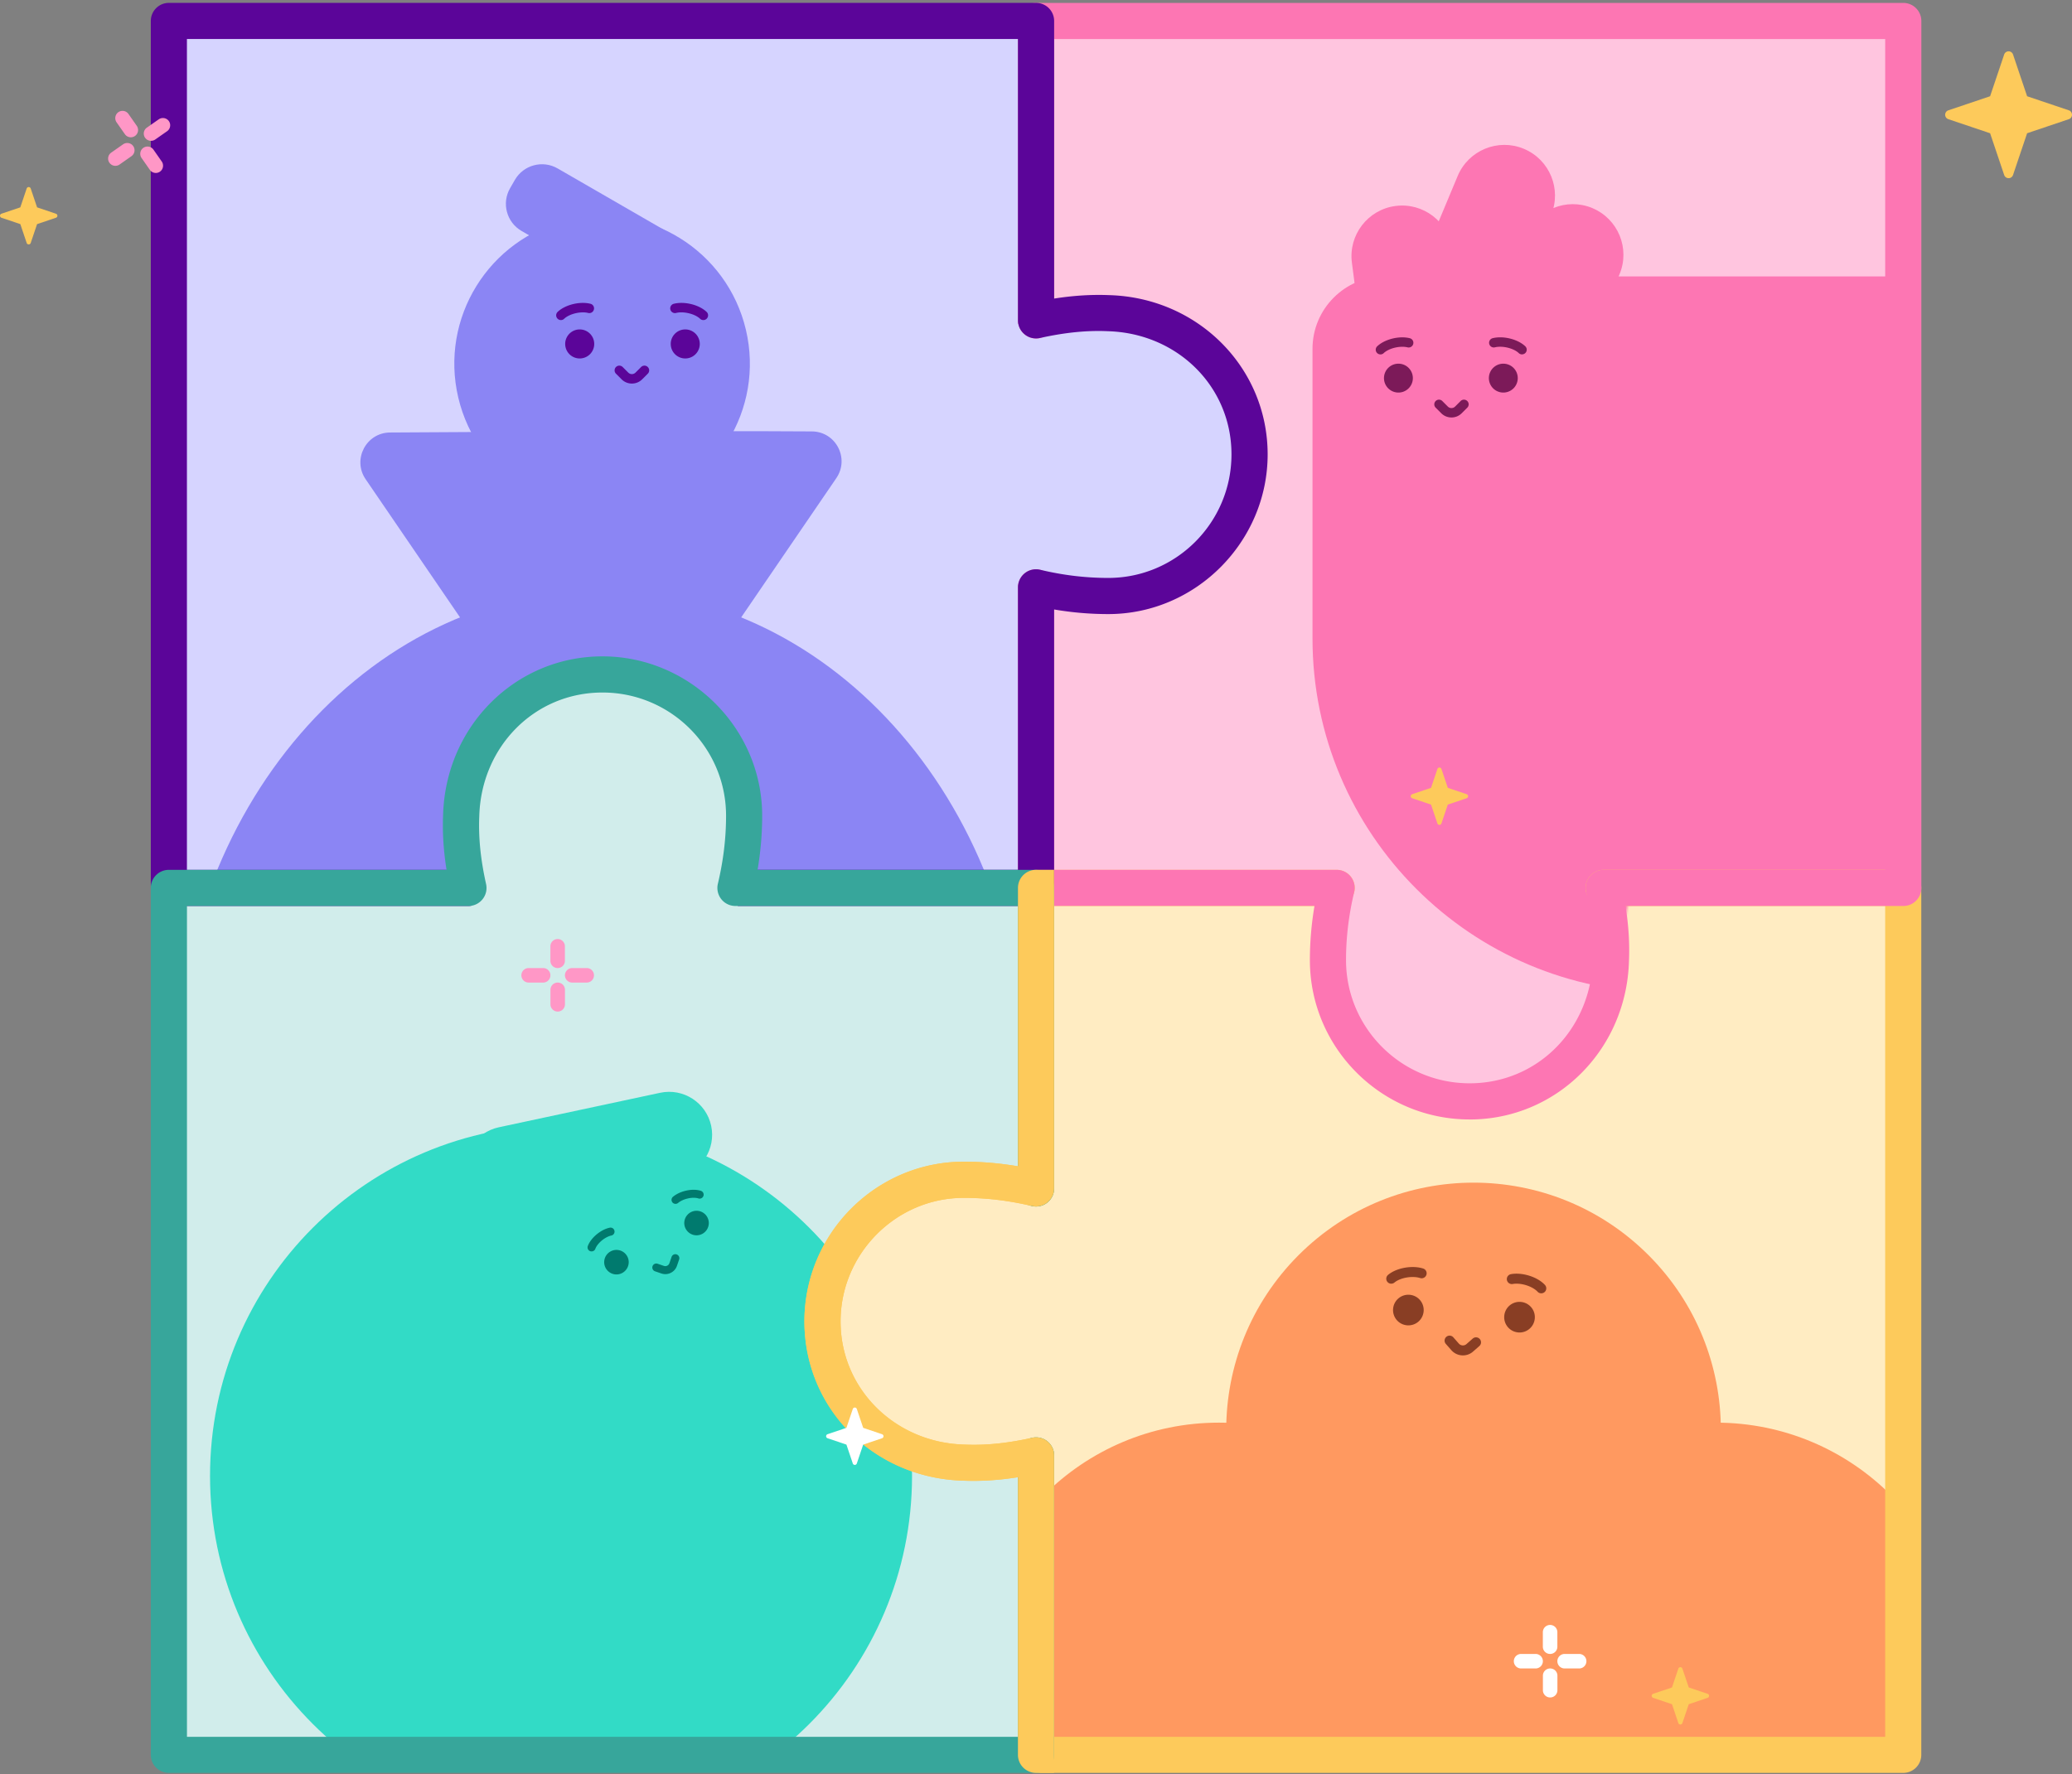
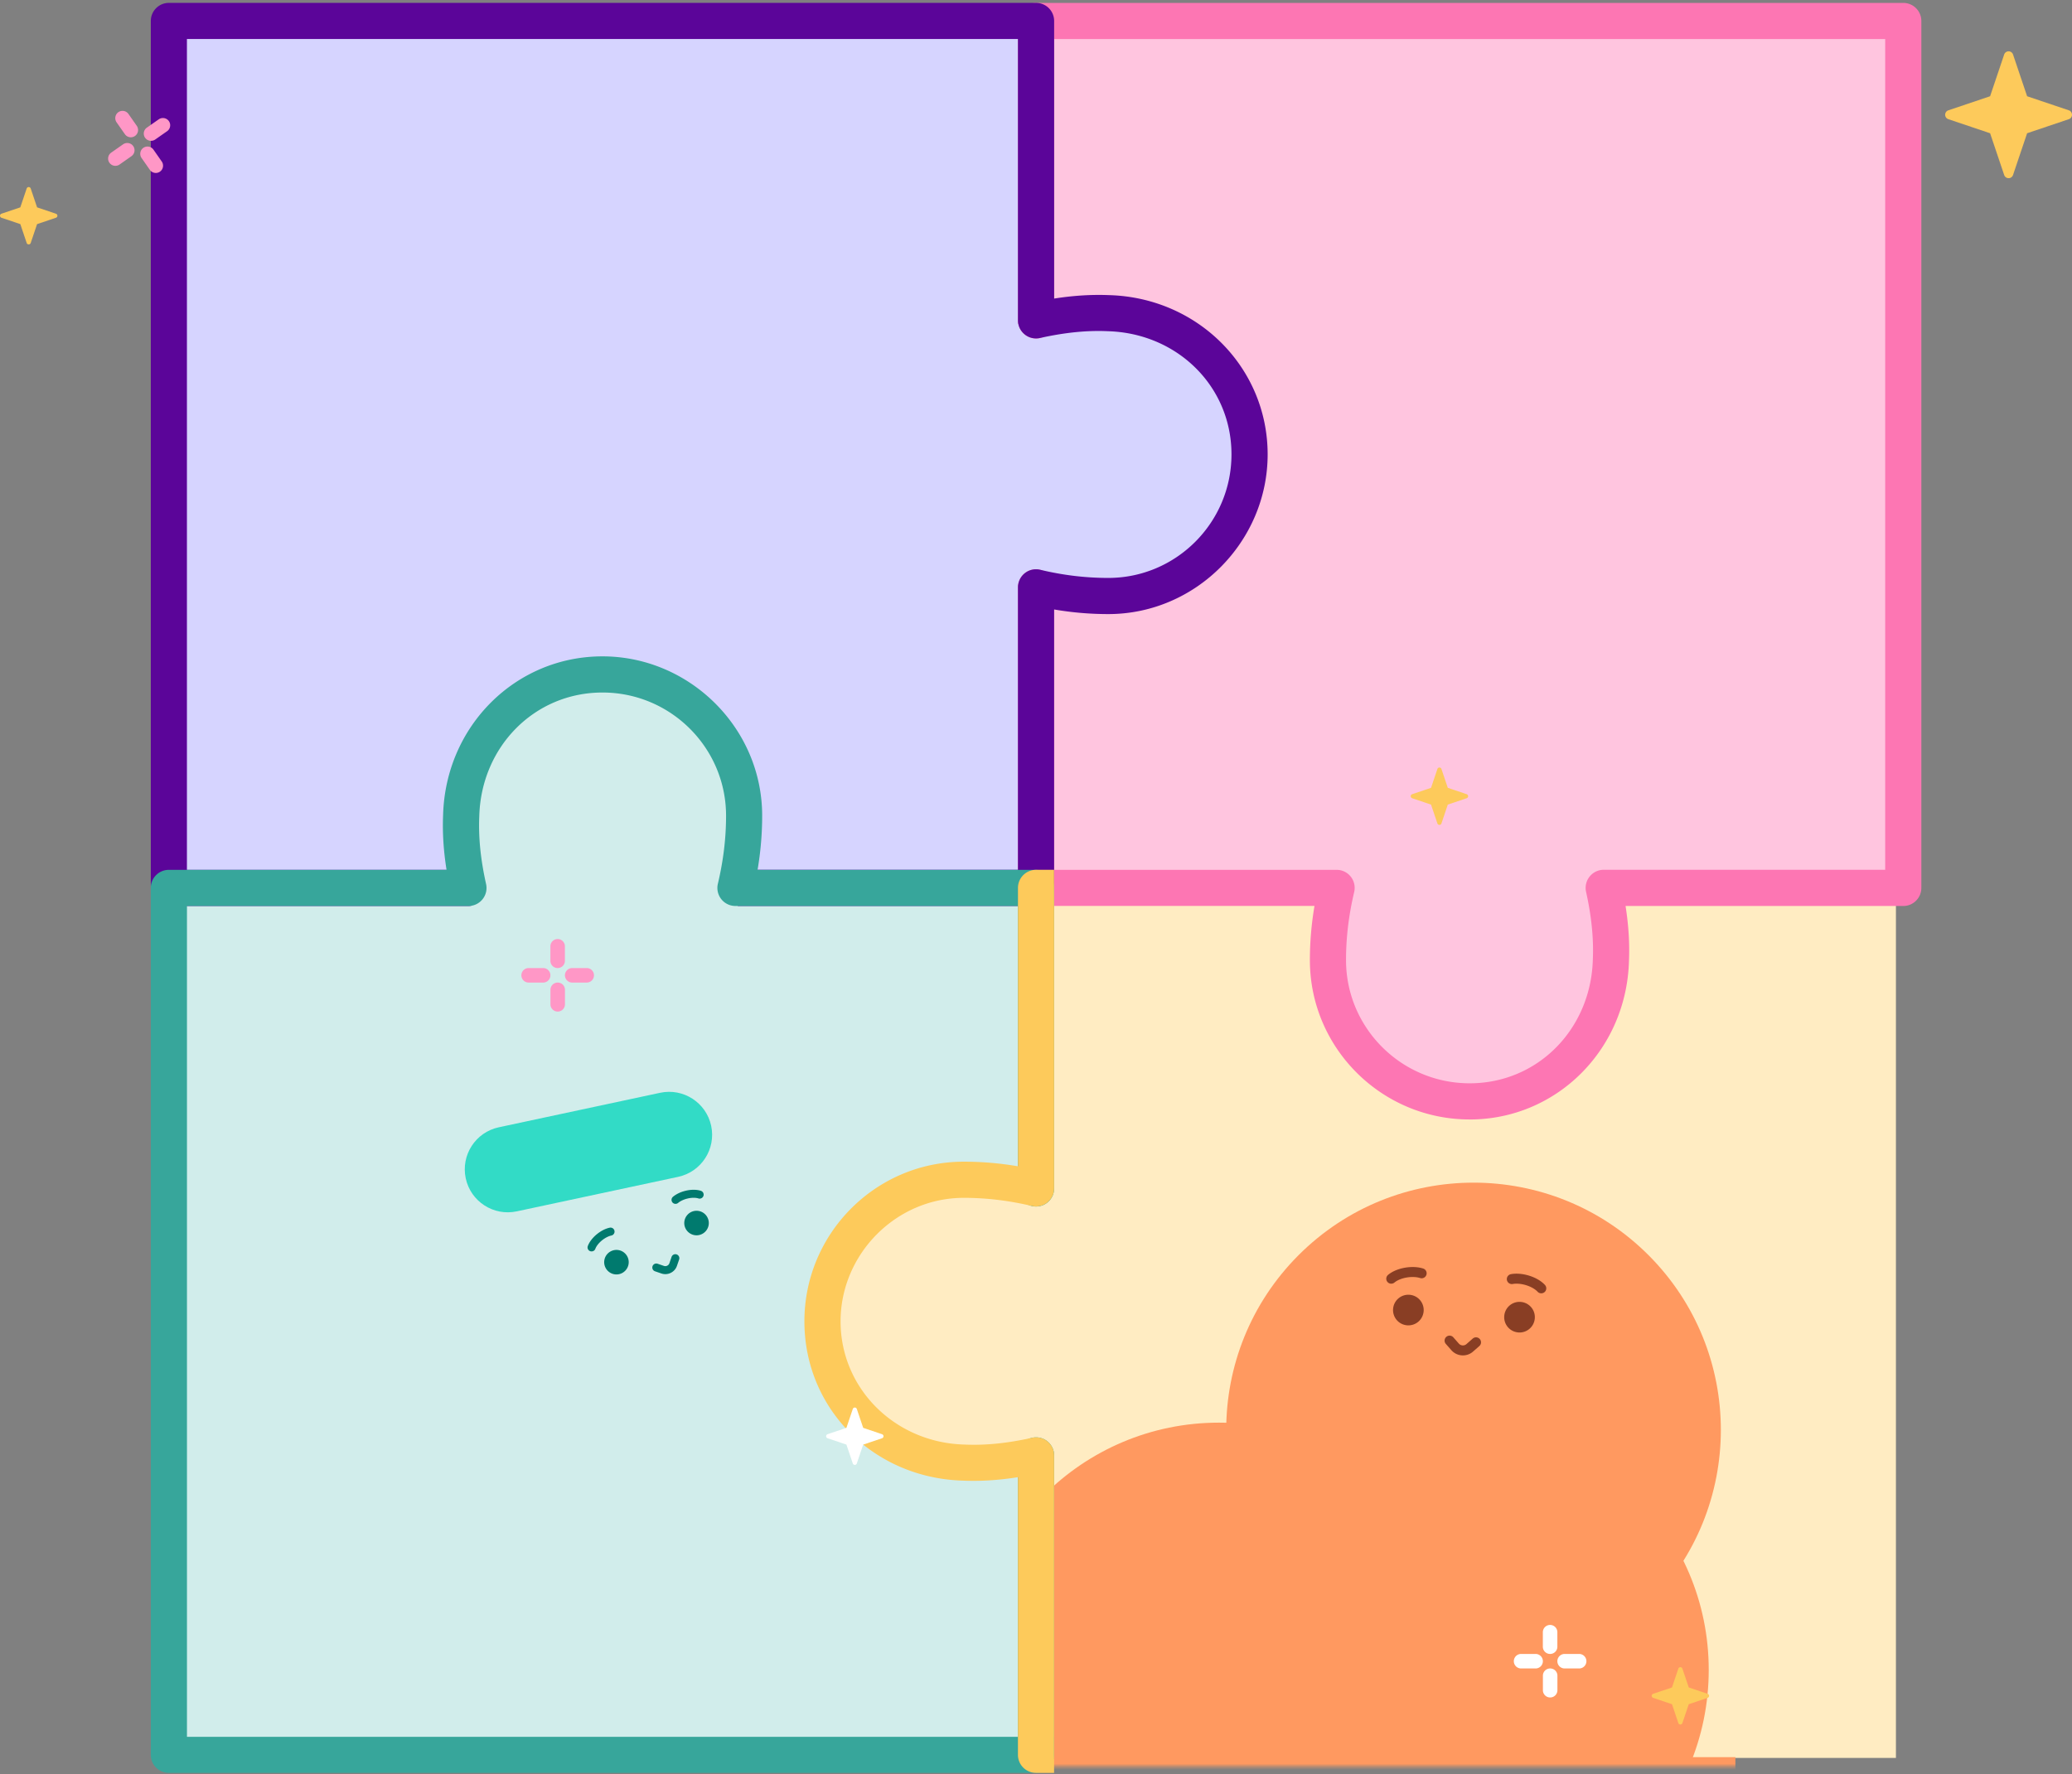
<svg xmlns="http://www.w3.org/2000/svg" width="690" height="591" fill="none">
  <rect width="100%" height="100%" fill="#808080" stroke="none" />
  <path fill="#D1EDEB" d="M339.005 299.396H61.023v289.025h277.982V299.396z" />
  <mask id="a" width="279" height="290" x="57" y="292" maskUnits="userSpaceOnUse" style="mask-type:alpha">
    <path fill="#000" d="M335.586 292.801H57.604v289.025h277.982V292.801z" />
  </mask>
  <g mask="url(#a)">
    <path fill="#32DBC6" d="M225.825 392.006 172.09 403.5c-7.731 1.651-15.346-3.275-16.997-11.007-1.651-7.731 3.275-15.346 11.007-16.997l53.734-11.494c7.732-1.651 15.346 3.275 16.997 11.007 1.651 7.732-3.274 15.346-11.006 16.997z" />
-     <path fill="#32DBC6" d="M186.833 608.495c64.555 0 116.887-52.332 116.887-116.887S251.388 374.72 186.833 374.72c-64.556 0-116.888 52.333-116.888 116.888s52.332 116.887 116.888 116.887z" />
    <path fill="#007A6E" d="M228.405 409.41c1.119 1.957 3.609 2.652 5.566 1.533a4.074 4.074 0 0 0 1.534-5.566 4.074 4.074 0 0 0-5.566-1.534c-1.958 1.119-2.653 3.609-1.534 5.567zm4.591-11.476c-1.154-.37-2.76-.388-4.447.027-1.471.361-2.734.992-3.591 1.714" />
    <path fill="#007A6E" d="M233.574 399.124c.316-.153.569-.433.686-.784a1.337 1.337 0 0 0-.857-1.679c-1.426-.46-3.311-.46-5.17 0-1.615.397-3.085 1.11-4.132 1.994a1.34 1.34 0 0 0-.162 1.877 1.34 1.34 0 0 0 1.876.162c.731-.613 1.841-1.146 3.05-1.443 1.371-.343 2.77-.361 3.717-.054.343.108.695.072.992-.073zm-36.575 16.393c.415-1.136 1.39-2.418 2.752-3.491 1.191-.938 2.463-1.543 3.564-1.777" />
    <path fill="#007A6E" d="M197.586 416.717c.298-.144.541-.406.668-.739.342-.939 1.218-2.03 2.327-2.905.975-.767 2.075-1.327 3.014-1.525a1.33 1.33 0 0 0 1.028-1.579 1.329 1.329 0 0 0-1.579-1.028c-1.344.279-2.806 1.001-4.114 2.039-1.506 1.19-2.67 2.67-3.184 4.077a1.328 1.328 0 0 0 1.831 1.651l.009.009zm4.151 5.729c1.118 1.958 3.609 2.652 5.566 1.533 1.958-1.118 2.653-3.608 1.534-5.566a4.075 4.075 0 0 0-5.566-1.534 4.075 4.075 0 0 0-1.534 5.567zm21.625 1.543a4.05 4.05 0 0 0 2.075-2.355l.722-2.102a1.331 1.331 0 0 0-.83-1.687 1.331 1.331 0 0 0-1.688.83l-.721 2.102a1.444 1.444 0 0 1-1.832.893l-2.102-.722a1.332 1.332 0 0 0-1.687.83 1.332 1.332 0 0 0 .83 1.688l2.102.721a4.06 4.06 0 0 0 3.131-.198z" />
  </g>
  <path fill="#FFECC2" d="M631.368 296.536H346.015v289.025h285.353V296.536z" />
  <path fill="#FFC5DF" d="M634.67 6.817H350.066v289.025H634.67V6.817z" />
  <path fill="#D6D4FF" d="M360.973 198.775c30.29 0 54.844-21.242 54.844-47.446 0-26.203-24.554-47.446-54.844-47.446-30.289 0-54.844 21.243-54.844 47.446 0 26.204 24.555 47.446 54.844 47.446z" />
  <path fill="#FFECC2" d="M329.09 488.648c30.289 0 54.844-21.242 54.844-47.446 0-26.204-24.555-47.446-54.844-47.446-30.29 0-54.844 21.242-54.844 47.446 0 26.204 24.554 47.446 54.844 47.446z" />
  <path fill="#FFC5DF" d="M489.508 367.205c26.204 0 47.446-24.555 47.446-54.844 0-30.29-21.242-54.844-47.446-54.844-26.204 0-47.446 24.554-47.446 54.844 0 30.289 21.242 54.844 47.446 54.844z" />
  <path fill="#D6D4FF" d="M339.005 6.817H61.023v289.025h277.982V6.817z" />
  <path fill="#D6D4FF" d="M339.005 6.817H61.023v289.025h277.982V6.817z" />
  <mask id="b" width="279" height="290" x="57" y="10" maskUnits="userSpaceOnUse" style="mask-type:alpha">
-     <path fill="#000" d="M335.586 10.372H57.604v289.024h277.982V10.372z" />
-   </mask>
+     </mask>
  <g mask="url(#b)">
    <path fill="#8B85F4" d="m185.696 56.104 41.32 23.853c5.747 3.32 7.714 10.673 4.403 16.42-3.32 5.747-10.673 7.714-16.42 4.403l-41.32-23.854c-4.98-2.878-6.694-9.247-3.816-14.236l1.596-2.77c2.878-4.98 9.248-6.694 14.237-3.816zm92.808 103.164-70.281 102.886c-3.951 5.783-12.486 5.783-16.438 0l-70.027-102.525c-4.493-6.586.18-15.517 8.146-15.563 34.202-.216 106.468-.604 140.471-.36 7.966.054 12.622 8.985 8.129 15.562z" />
    <path fill="#8B85F4" d="M200.005 524.772c78.133 0 141.472-73.498 141.472-164.162s-63.339-164.162-141.472-164.162c-78.133 0-141.472 73.498-141.472 164.162s63.339 164.162 141.472 164.162zm11.801-355.732c26.449-6.242 42.829-32.744 36.587-59.192-6.242-26.45-32.744-42.83-59.192-36.587-26.449 6.243-42.829 32.744-36.587 59.192 6.242 26.449 32.744 42.83 59.192 36.587z" />
    <path fill="#5B0599" d="M227.901 109.739a4.834 4.834 0 0 0-4.529 5.124 4.835 4.835 0 0 0 5.124 4.529 4.834 4.834 0 0 0 4.529-5.124 4.834 4.834 0 0 0-5.124-4.529zm7.416-5.838c-1.281-1.227-3.284-2.21-5.503-2.688-1.931-.415-3.853-.424-5.432-.027a1.576 1.576 0 0 0 .767 3.058c1.101-.28 2.553-.262 3.997.054 1.642.352 3.131 1.056 3.988 1.877a1.55 1.55 0 0 0 1.091.442c.415 0 .83-.163 1.137-.487a1.573 1.573 0 0 0-.045-2.229zm-39.453.343a1.57 1.57 0 0 0 1.912-1.146 1.565 1.565 0 0 0-1.145-1.912c-1.579-.397-3.501-.388-5.431.027-2.22.478-4.232 1.461-5.504 2.688a1.573 1.573 0 0 0-.045 2.229c.307.324.722.487 1.137.487a1.52 1.52 0 0 0 1.091-.442c.858-.821 2.346-1.525 3.988-1.877 1.444-.307 2.896-.334 3.997-.054zm-3.112 5.495a4.834 4.834 0 0 0-4.529 5.124 4.835 4.835 0 0 0 5.124 4.529 4.835 4.835 0 0 0 4.529-5.124c-.162-2.671-2.463-4.692-5.133-4.529h.009zm20.741 12.513-1.859 1.859a1.71 1.71 0 0 1-2.417 0l-1.859-1.859a1.58 1.58 0 0 0-2.228 0 1.579 1.579 0 0 0 0 2.229l1.858 1.858a4.825 4.825 0 0 0 3.438 1.425 4.824 4.824 0 0 0 3.437-1.425l1.858-1.858a1.579 1.579 0 0 0 0-2.229 1.58 1.58 0 0 0-2.228 0z" />
  </g>
  <mask id="c" width="286" height="290" x="346" y="299" maskUnits="userSpaceOnUse" style="mask-type:alpha">
    <path fill="#000" d="M631.368 299.396H346.015v289.025h285.353V299.396z" />
  </mask>
  <g mask="url(#c)">
    <path fill="#FF9960" d="M405.92 638.6c45.487 0 82.361-36.874 82.361-82.36 0-45.487-36.874-82.361-82.361-82.361-45.486 0-82.36 36.874-82.36 82.361 0 45.486 36.874 82.36 82.36 82.36z" />
    <path fill="#FF9960" d="M486.666 638.6c45.487 0 82.361-36.874 82.361-82.36 0-45.487-36.874-82.361-82.361-82.361-45.486 0-82.361 36.874-82.361 82.361 0 45.486 36.875 82.36 82.361 82.36z" />
-     <path fill="#FF9960" d="M571.444 638.6c45.487 0 82.361-36.874 82.361-82.36 0-45.487-36.874-82.361-82.361-82.361-45.486 0-82.36 36.874-82.36 82.361 0 45.486 36.874 82.36 82.36 82.36z" />
    <path fill="#FF9960" d="M548.944 534.535c32.163-32.164 32.163-84.312 0-116.476-32.164-32.164-84.312-32.164-116.476 0s-32.164 84.312 0 116.476 84.312 32.164 116.476 0zm28.96 50.773H401.075V638.6h176.829v-53.292z" />
    <path fill="#893E24" d="M474.063 437.016a5.094 5.094 0 0 1-5.702 4.42 5.093 5.093 0 0 1-4.42-5.701 5.093 5.093 0 0 1 5.701-4.421 5.094 5.094 0 0 1 4.421 5.702z" />
    <path fill="#241F20" d="M463.309 425.937c1.155-.974 3.004-1.759 5.151-2.084 1.877-.28 3.627-.154 4.962.271" />
    <path fill="#893E24" d="M463.201 427.597a1.658 1.658 0 0 1-1.164-.587 1.66 1.66 0 0 1 .198-2.345c1.426-1.209 3.609-2.102 5.982-2.454 2.057-.307 4.087-.19 5.72.334a1.662 1.662 0 1 1-1.02 3.166c-1.137-.361-2.67-.442-4.213-.216-1.75.261-3.365.902-4.322 1.705a1.655 1.655 0 0 1-1.181.388v.009z" />
    <path fill="#241F20" d="M513.254 429.14c-1.019-1.11-2.751-2.13-4.844-2.725-1.823-.514-3.582-.613-4.962-.361" />
    <path fill="#893E24" d="M513.146 430.8a1.663 1.663 0 0 1-1.119-.533c-.848-.92-2.364-1.759-4.069-2.246-1.498-.424-3.031-.541-4.204-.325a1.674 1.674 0 0 1-1.94-1.335 1.675 1.675 0 0 1 1.335-1.94c1.688-.315 3.717-.171 5.72.397 2.31.65 4.358 1.823 5.621 3.203a1.658 1.658 0 0 1-1.326 2.779h-.018zm-2.067 8.589a5.092 5.092 0 0 1-5.701 4.42 5.093 5.093 0 0 1-4.421-5.701 5.094 5.094 0 0 1 5.702-4.421c2.796.361 4.781 2.905 4.42 5.702zm-24.25 12.08a5.102 5.102 0 0 1-3.518-1.732l-1.832-2.084a1.66 1.66 0 0 1 .154-2.346 1.658 1.658 0 0 1 2.345.153l1.832 2.084a1.8 1.8 0 0 0 2.544.163l2.084-1.832a1.66 1.66 0 0 1 2.346.154 1.658 1.658 0 0 1-.154 2.345l-2.084 1.832a5.09 5.09 0 0 1-3.717 1.263z" />
  </g>
  <mask id="d" width="279" height="363" x="353" y="10" maskUnits="userSpaceOnUse" style="mask-type:alpha">
-     <path fill="#000" d="m631.358 299.396-87.152-5.178-15.102 52.209-34.446 26.209-141.273-73.24V10.372h277.973v289.024z" />
-   </mask>
+     </mask>
  <g mask="url(#d)">
    <path fill="#FD76B3" d="m485.42 58.63-24.927 59.67c-3.591 8.589.469 18.459 9.058 22.05 8.588 3.59 18.458-.469 22.049-9.058l24.928-59.67c3.59-8.59-.47-18.46-9.058-22.05-8.589-3.591-18.459.469-22.05 9.058z" />
    <path fill="#FD76B3" d="m508.209 78.37-24.927 59.67c-3.591 8.589.469 18.459 9.058 22.05 8.589 3.59 18.458-.47 22.049-9.058l24.928-59.671c3.59-8.589-.47-18.459-9.058-22.05-8.589-3.59-18.459.47-22.05 9.058z" />
    <path fill="#FD76B3" d="m450.198 87.5 8.364 64.127c1.2 9.23 9.662 15.734 18.891 14.535 9.23-1.2 15.735-9.663 14.535-18.892l-8.364-64.128c-1.199-9.23-9.662-15.734-18.891-14.534-9.23 1.2-15.735 9.662-14.535 18.892z" />
    <path fill="#FD76B3" d="M461.205 92.065h187.664c13.308 0 24.116 10.808 24.116 24.115v96.498c0 65.102-52.85 117.952-117.952 117.952s-117.952-52.85-117.952-117.952V116.18c0-13.307 10.808-24.115 24.115-24.115h.009z" />
    <path fill="#7C1A59" d="M470.489 126.249a4.807 4.807 0 0 1-5.097 4.502 4.807 4.807 0 0 1-4.502-5.098 4.807 4.807 0 0 1 5.097-4.502 4.807 4.807 0 0 1 4.502 5.098z" />
    <path fill="#241F20" d="M459.699 116.478c1.029-.983 2.716-1.84 4.719-2.264 1.741-.379 3.401-.361 4.682-.045" />
    <path fill="#7C1A59" d="M459.699 118.048c-.415 0-.821-.163-1.128-.478a1.567 1.567 0 0 1 .046-2.211c1.272-1.218 3.265-2.192 5.476-2.67 1.912-.415 3.834-.424 5.395-.027a1.57 1.57 0 0 1 1.137 1.903 1.57 1.57 0 0 1-1.904 1.137c-1.092-.271-2.544-.253-3.97.054-1.633.352-3.112 1.047-3.96 1.868a1.58 1.58 0 0 1-1.083.433l-.009-.009z" />
    <path fill="#241F20" d="M506.847 116.478c-1.029-.983-2.716-1.84-4.719-2.264-1.741-.379-3.401-.361-4.682-.045" />
    <path fill="#7C1A59" d="M506.847 118.048c-.388 0-.785-.144-1.083-.433-.848-.821-2.327-1.516-3.96-1.868-1.435-.306-2.878-.324-3.97-.054a1.572 1.572 0 0 1-1.903-1.136 1.573 1.573 0 0 1 1.136-1.904c1.57-.397 3.483-.388 5.395.027 2.211.478 4.205 1.453 5.477 2.67.622.596.64 1.588.045 2.211a1.58 1.58 0 0 1-1.128.478l-.009.009zm-1.425 8.201a4.807 4.807 0 0 1-5.097 4.502 4.808 4.808 0 0 1-4.502-5.098 4.807 4.807 0 0 1 5.097-4.502 4.807 4.807 0 0 1 4.502 5.098zm-22.068 12.811a4.788 4.788 0 0 1-3.41-1.417l-1.849-1.849a1.556 1.556 0 0 1 0-2.21 1.556 1.556 0 0 1 2.21 0l1.849 1.849a1.704 1.704 0 0 0 2.4 0l1.85-1.849a1.567 1.567 0 0 1 2.219 0 1.556 1.556 0 0 1 0 2.21l-1.849 1.849a4.792 4.792 0 0 1-3.411 1.417h-.009z" />
  </g>
-   <path fill="#FDCA5B" d="M633.794 590.55H345.013a6.016 6.016 0 0 1-6.018-6.017v-92.474c-6.441 1.019-12.459 1.389-18.305 1.145-29.574-.821-52.805-24.133-52.805-53.057 0-28.925 23.809-53.184 53.066-53.184 6.054 0 12.009.505 18.053 1.533V295.76a6.016 6.016 0 0 1 6.018-6.017h100.107a6.015 6.015 0 0 1 6.017 6.017 6.01 6.01 0 0 1-6.017 6.018h-94.09v94.098a6.014 6.014 0 0 1-2.291 4.719 6.04 6.04 0 0 1-5.106 1.136c-7.714-1.831-15.121-2.715-22.681-2.715-22.618 0-41.032 18.459-41.032 41.149s18.098 40.391 41.194 41.031c7.109.325 14.39-.451 22.6-2.264 1.795-.361 3.654.045 5.061 1.182a5.964 5.964 0 0 1 2.255 4.691v93.737h276.747V301.769h-93.738a6.015 6.015 0 0 1-6.017-6.018 6.01 6.01 0 0 1 6.017-6.017h99.746a6.016 6.016 0 0 1 6.018 6.017v288.782a6.016 6.016 0 0 1-6.018 6.017z" />
  <path fill="#FD76B3" d="M489.4 372.888c-29.331 0-53.193-23.809-53.193-53.067 0-6.026.505-11.99 1.533-18.052h-92.736a6.016 6.016 0 0 1-6.017-6.018V195.644a6.015 6.015 0 0 1 6.017-6.017 6.01 6.01 0 0 1 6.018 6.017v94.098h94.089a5.99 5.99 0 0 1 4.719 2.283 6.025 6.025 0 0 1 1.127 5.115c-1.831 7.741-2.715 15.157-2.715 22.672 0 22.627 18.459 41.032 41.167 41.032 22.708 0 40.391-18.098 41.022-41.194.307-7.028-.433-14.39-2.255-22.6a6.033 6.033 0 0 1 1.191-5.07 6.003 6.003 0 0 1 4.691-2.256h93.737V13.005H351.049v93.738a6.015 6.015 0 0 1-6.018 6.017 6.01 6.01 0 0 1-6.017-6.017V6.988A6.016 6.016 0 0 1 345.031.97h288.782a6.016 6.016 0 0 1 6.017 6.018v288.781a6.016 6.016 0 0 1-6.017 6.018h-92.484c1.011 6.432 1.39 12.477 1.137 18.305-.821 29.574-24.124 52.805-53.048 52.805l-.018-.009z" />
  <path fill="#5B0599" d="M345.013 301.769H244.897a6.016 6.016 0 0 1-6.017-6.018 6.01 6.01 0 0 1 6.017-6.017h94.099v-94.099c0-1.84.848-3.581 2.291-4.718 1.444-1.146 3.302-1.552 5.124-1.128 7.687 1.832 15.103 2.716 22.663 2.716 22.618 0 41.023-18.459 41.023-41.149s-18.098-40.391-41.185-41.031c-7.037-.325-14.39.451-22.6 2.264a5.979 5.979 0 0 1-5.061-1.182 6.021 6.021 0 0 1-2.255-4.691V12.988H62.249v276.755h93.738a6.015 6.015 0 0 1 6.017 6.017 6.01 6.01 0 0 1-6.017 6.018H56.241a6.017 6.017 0 0 1-6.018-6.018V6.979A6.016 6.016 0 0 1 56.241.961h288.781a6.017 6.017 0 0 1 6.018 6.018v92.474c6.423-1.01 12.441-1.38 18.305-1.145 29.565.82 52.796 24.133 52.796 53.057 0 28.924-23.8 53.184-53.058 53.184-6.053 0-12.008-.505-18.052-1.534v92.736a6.017 6.017 0 0 1-6.018 6.018z" />
  <path fill="#D1EDEB" d="M208.523 336.272c25.931-3.769 43.42-31.124 39.064-61.099-4.357-29.974-28.91-51.218-54.842-47.449-25.931 3.769-43.421 31.124-39.064 61.099 4.357 29.974 28.91 51.218 54.842 47.449z" />
  <path fill="#37A69B" d="M345.013 590.55H56.232a6.016 6.016 0 0 1-6.018-6.017V295.76a6.016 6.016 0 0 1 6.018-6.017h92.474c-1.019-6.424-1.398-12.459-1.146-18.306.821-29.573 24.125-52.805 53.067-52.805s53.184 23.809 53.184 53.067c0 6.027-.505 11.99-1.534 18.053h92.745a6.016 6.016 0 0 1 6.018 6.017v100.107a6.017 6.017 0 0 1-6.018 6.018 6.01 6.01 0 0 1-6.017-6.018v-94.098h-94.098a5.99 5.99 0 0 1-4.719-2.283 6.022 6.022 0 0 1-1.128-5.115c1.832-7.741 2.725-15.157 2.725-22.672 0-22.627-18.459-41.031-41.149-41.031s-40.4 18.097-41.031 41.193c-.307 7.046.433 14.399 2.264 22.591a5.993 5.993 0 0 1-1.173 5.07 6.008 6.008 0 0 1-4.7 2.256H62.259v276.746h276.746v-93.737a6.016 6.016 0 0 1 6.017-6.018 6.011 6.011 0 0 1 6.018 6.018v99.746a6.016 6.016 0 0 1-6.018 6.017l-.009-.009z" />
  <path fill="#FDCA5B" d="M351.031 578.524v-93.737a5.979 5.979 0 0 0-2.256-4.692c-1.407-1.136-3.266-1.542-5.061-1.181-8.201 1.822-15.491 2.589-22.6 2.264-23.096-.64-41.194-18.666-41.194-41.031 0-22.366 18.414-41.149 41.032-41.149 7.56 0 14.967.893 22.681 2.715a6.04 6.04 0 0 0 5.106-1.136 6.012 6.012 0 0 0 2.292-4.719V289.734h-6.018a6.015 6.015 0 0 0-6.017 6.017v92.736c-6.045-1.028-12-1.533-18.053-1.533-29.258 0-53.067 23.862-53.067 53.184 0 29.321 23.231 52.236 52.805 53.057 5.855.244 11.873-.126 18.305-1.146v92.475a6.016 6.016 0 0 0 6.018 6.017h6.018v-12.026l.009.009zM690 38.221a1.552 1.552 0 0 0-1.056-1.48l-13.893-4.681-4.683-13.894a1.555 1.555 0 0 0-2.111-.938c-.406.18-.713.523-.848.938l-4.682 13.894-13.894 4.682a1.555 1.555 0 0 0-.938.848 1.537 1.537 0 0 0 0 1.263c.18.406.523.713.938.848l13.894 4.682 4.682 13.894c.135.415.442.758.848.938a1.555 1.555 0 0 0 2.111-.938l4.683-13.894 13.893-4.682c.307-.108.578-.307.767-.568.19-.262.289-.587.289-.912zM19.115 71.864a.712.712 0 0 0-.135-.415.788.788 0 0 0-.352-.262l-6.28-2.12-2.12-6.28a.694.694 0 0 0-.387-.423.694.694 0 0 0-.569 0 .72.72 0 0 0-.388.424l-2.12 6.279-6.28 2.12a.693.693 0 0 0-.423.388.693.693 0 0 0 0 .568.72.72 0 0 0 .424.388l6.28 2.12 2.12 6.28c.062.19.198.343.387.424.18.08.388.08.569 0a.72.72 0 0 0 .388-.424l2.12-6.28 6.279-2.12a.676.676 0 0 0 .352-.261.673.673 0 0 0 .135-.415v.009zm469.787 193.357a.713.713 0 0 0-.135-.415.798.798 0 0 0-.352-.262l-6.279-2.12-2.12-6.279a.698.698 0 0 0-.388-.424.697.697 0 0 0-.569 0 .721.721 0 0 0-.388.424l-2.12 6.279-6.279 2.12a.695.695 0 0 0-.424.388.697.697 0 0 0 0 .569c.081.18.234.325.424.388l6.279 2.12 2.12 6.279c.063.19.199.343.388.424a.697.697 0 0 0 .569 0 .722.722 0 0 0 .388-.424l2.12-6.279 6.279-2.12a.678.678 0 0 0 .352-.262.674.674 0 0 0 .135-.415v.009z" />
  <path fill="#fff" d="M294.219 478.408a.711.711 0 0 0-.135-.415.789.789 0 0 0-.352-.262l-6.279-2.12-2.121-6.279a.69.69 0 0 0-.387-.424.689.689 0 0 0-.569 0 .719.719 0 0 0-.388.424l-2.12 6.279-6.279 2.12a.69.69 0 0 0-.424.388.694.694 0 0 0 0 .568.716.716 0 0 0 .424.388l6.279 2.12 2.12 6.28a.697.697 0 0 0 .388.424.697.697 0 0 0 .569 0 .723.723 0 0 0 .387-.424l2.121-6.28 6.279-2.12a.68.68 0 0 0 .352-.261.676.676 0 0 0 .135-.415v.009z" />
  <path fill="#FDCA5B" d="M569.143 564.883a.711.711 0 0 0-.135-.415.784.784 0 0 0-.352-.262l-6.279-2.12-2.12-6.279a.695.695 0 0 0-.388-.424.689.689 0 0 0-.569 0 .719.719 0 0 0-.388.424l-2.12 6.279-6.279 2.12a.692.692 0 0 0-.424.388.694.694 0 0 0 0 .568.716.716 0 0 0 .424.388l6.279 2.12 2.12 6.28a.695.695 0 0 0 .388.424.697.697 0 0 0 .569 0 .724.724 0 0 0 .388-.424l2.12-6.28 6.279-2.12a.677.677 0 0 0 .352-.261.676.676 0 0 0 .135-.415v.009z" />
  <path fill="#FF97C6" d="M185.712 322.455a2.41 2.41 0 0 0 1.706-.703 2.41 2.41 0 0 0 .703-1.705v-4.836c0-.866-.46-1.66-1.209-2.093a2.411 2.411 0 0 0-2.417 0 2.413 2.413 0 0 0-1.209 2.093v4.836c0 .64.252 1.254.703 1.705a2.41 2.41 0 0 0 1.705.703h.018zm9.672.001h-4.836c-.866 0-1.66.46-2.093 1.208a2.413 2.413 0 0 0 0 2.418 2.413 2.413 0 0 0 2.093 1.209h4.836c.866 0 1.66-.46 2.093-1.209a2.413 2.413 0 0 0 0-2.418 2.414 2.414 0 0 0-2.093-1.208zm-9.671 4.835a2.41 2.41 0 0 0-1.705.704 2.41 2.41 0 0 0-.704 1.705v4.836c0 .866.46 1.66 1.209 2.093a2.413 2.413 0 0 0 2.418 0 2.413 2.413 0 0 0 1.209-2.093V329.7a2.41 2.41 0 0 0-.704-1.705 2.41 2.41 0 0 0-1.705-.704h-.018zm-4.836-4.835h-4.836c-.866 0-1.66.46-2.093 1.208a2.413 2.413 0 0 0 0 2.418 2.413 2.413 0 0 0 2.093 1.209h4.836c.866 0 1.66-.46 2.093-1.209a2.413 2.413 0 0 0 0-2.418 2.414 2.414 0 0 0-2.093-1.208z" />
  <path fill="#fff" d="M516.211 550.926c.641 0 1.254-.253 1.706-.704a2.41 2.41 0 0 0 .703-1.705v-4.836c0-.866-.46-1.66-1.209-2.093a2.413 2.413 0 0 0-2.418 0 2.415 2.415 0 0 0-1.209 2.093v4.836c0 .64.253 1.254.704 1.705a2.411 2.411 0 0 0 1.705.704h.018zm9.663 0h-4.836c-.866 0-1.66.46-2.093 1.209a2.413 2.413 0 0 0 0 2.418 2.414 2.414 0 0 0 2.093 1.208h4.836c.866 0 1.66-.46 2.093-1.208a2.413 2.413 0 0 0 0-2.418 2.413 2.413 0 0 0-2.093-1.209zm-9.662 4.835a2.41 2.41 0 0 0-1.705.704 2.411 2.411 0 0 0-.704 1.705v4.836c0 .866.46 1.66 1.209 2.093a2.413 2.413 0 0 0 2.418 0 2.413 2.413 0 0 0 1.209-2.093v-4.836c0-.64-.253-1.254-.704-1.705a2.411 2.411 0 0 0-1.705-.704h-.018zm-4.836-4.835h-4.836c-.866 0-1.66.46-2.093 1.209a2.413 2.413 0 0 0 0 2.418 2.414 2.414 0 0 0 2.093 1.208h4.836c.866 0 1.66-.46 2.093-1.208a2.413 2.413 0 0 0 0-2.418 2.413 2.413 0 0 0-2.093-1.209z" />
  <path fill="#FF97C6" d="M48.32 45.88c.37.524.929.885 1.56.993a2.454 2.454 0 0 0 1.805-.397l3.96-2.77a2.417 2.417 0 0 0 1.02-2.192 2.402 2.402 0 0 0-1.39-1.976 2.447 2.447 0 0 0-2.408.208l-3.961 2.77c-.523.37-.884.929-.992 1.56a2.454 2.454 0 0 0 .397 1.805h.009zm5.548 7.922-2.77-3.96a2.418 2.418 0 0 0-2.192-1.02 2.402 2.402 0 0 0-1.976 1.39c-.36.784-.28 1.704.208 2.408l2.77 3.96A2.408 2.408 0 0 0 52.1 57.6a2.402 2.402 0 0 0 1.975-1.39 2.448 2.448 0 0 0-.207-2.408zm-9.509-5.142a2.416 2.416 0 0 0-1.561-.992 2.453 2.453 0 0 0-1.805.397l-3.96 2.778a2.408 2.408 0 0 0-1.02 2.192 2.402 2.402 0 0 0 1.39 1.976 2.45 2.45 0 0 0 2.409-.207l3.96-2.779c.523-.37.884-.93.993-1.56a2.453 2.453 0 0 0-.397-1.805h-.01zm1.191-6.74-2.77-3.96a2.408 2.408 0 0 0-2.193-1.02 2.402 2.402 0 0 0-1.976 1.39c-.36.784-.28 1.696.208 2.408l2.77 3.96a2.408 2.408 0 0 0 2.192 1.02 2.402 2.402 0 0 0 1.976-1.389 2.45 2.45 0 0 0-.208-2.409z" />
</svg>